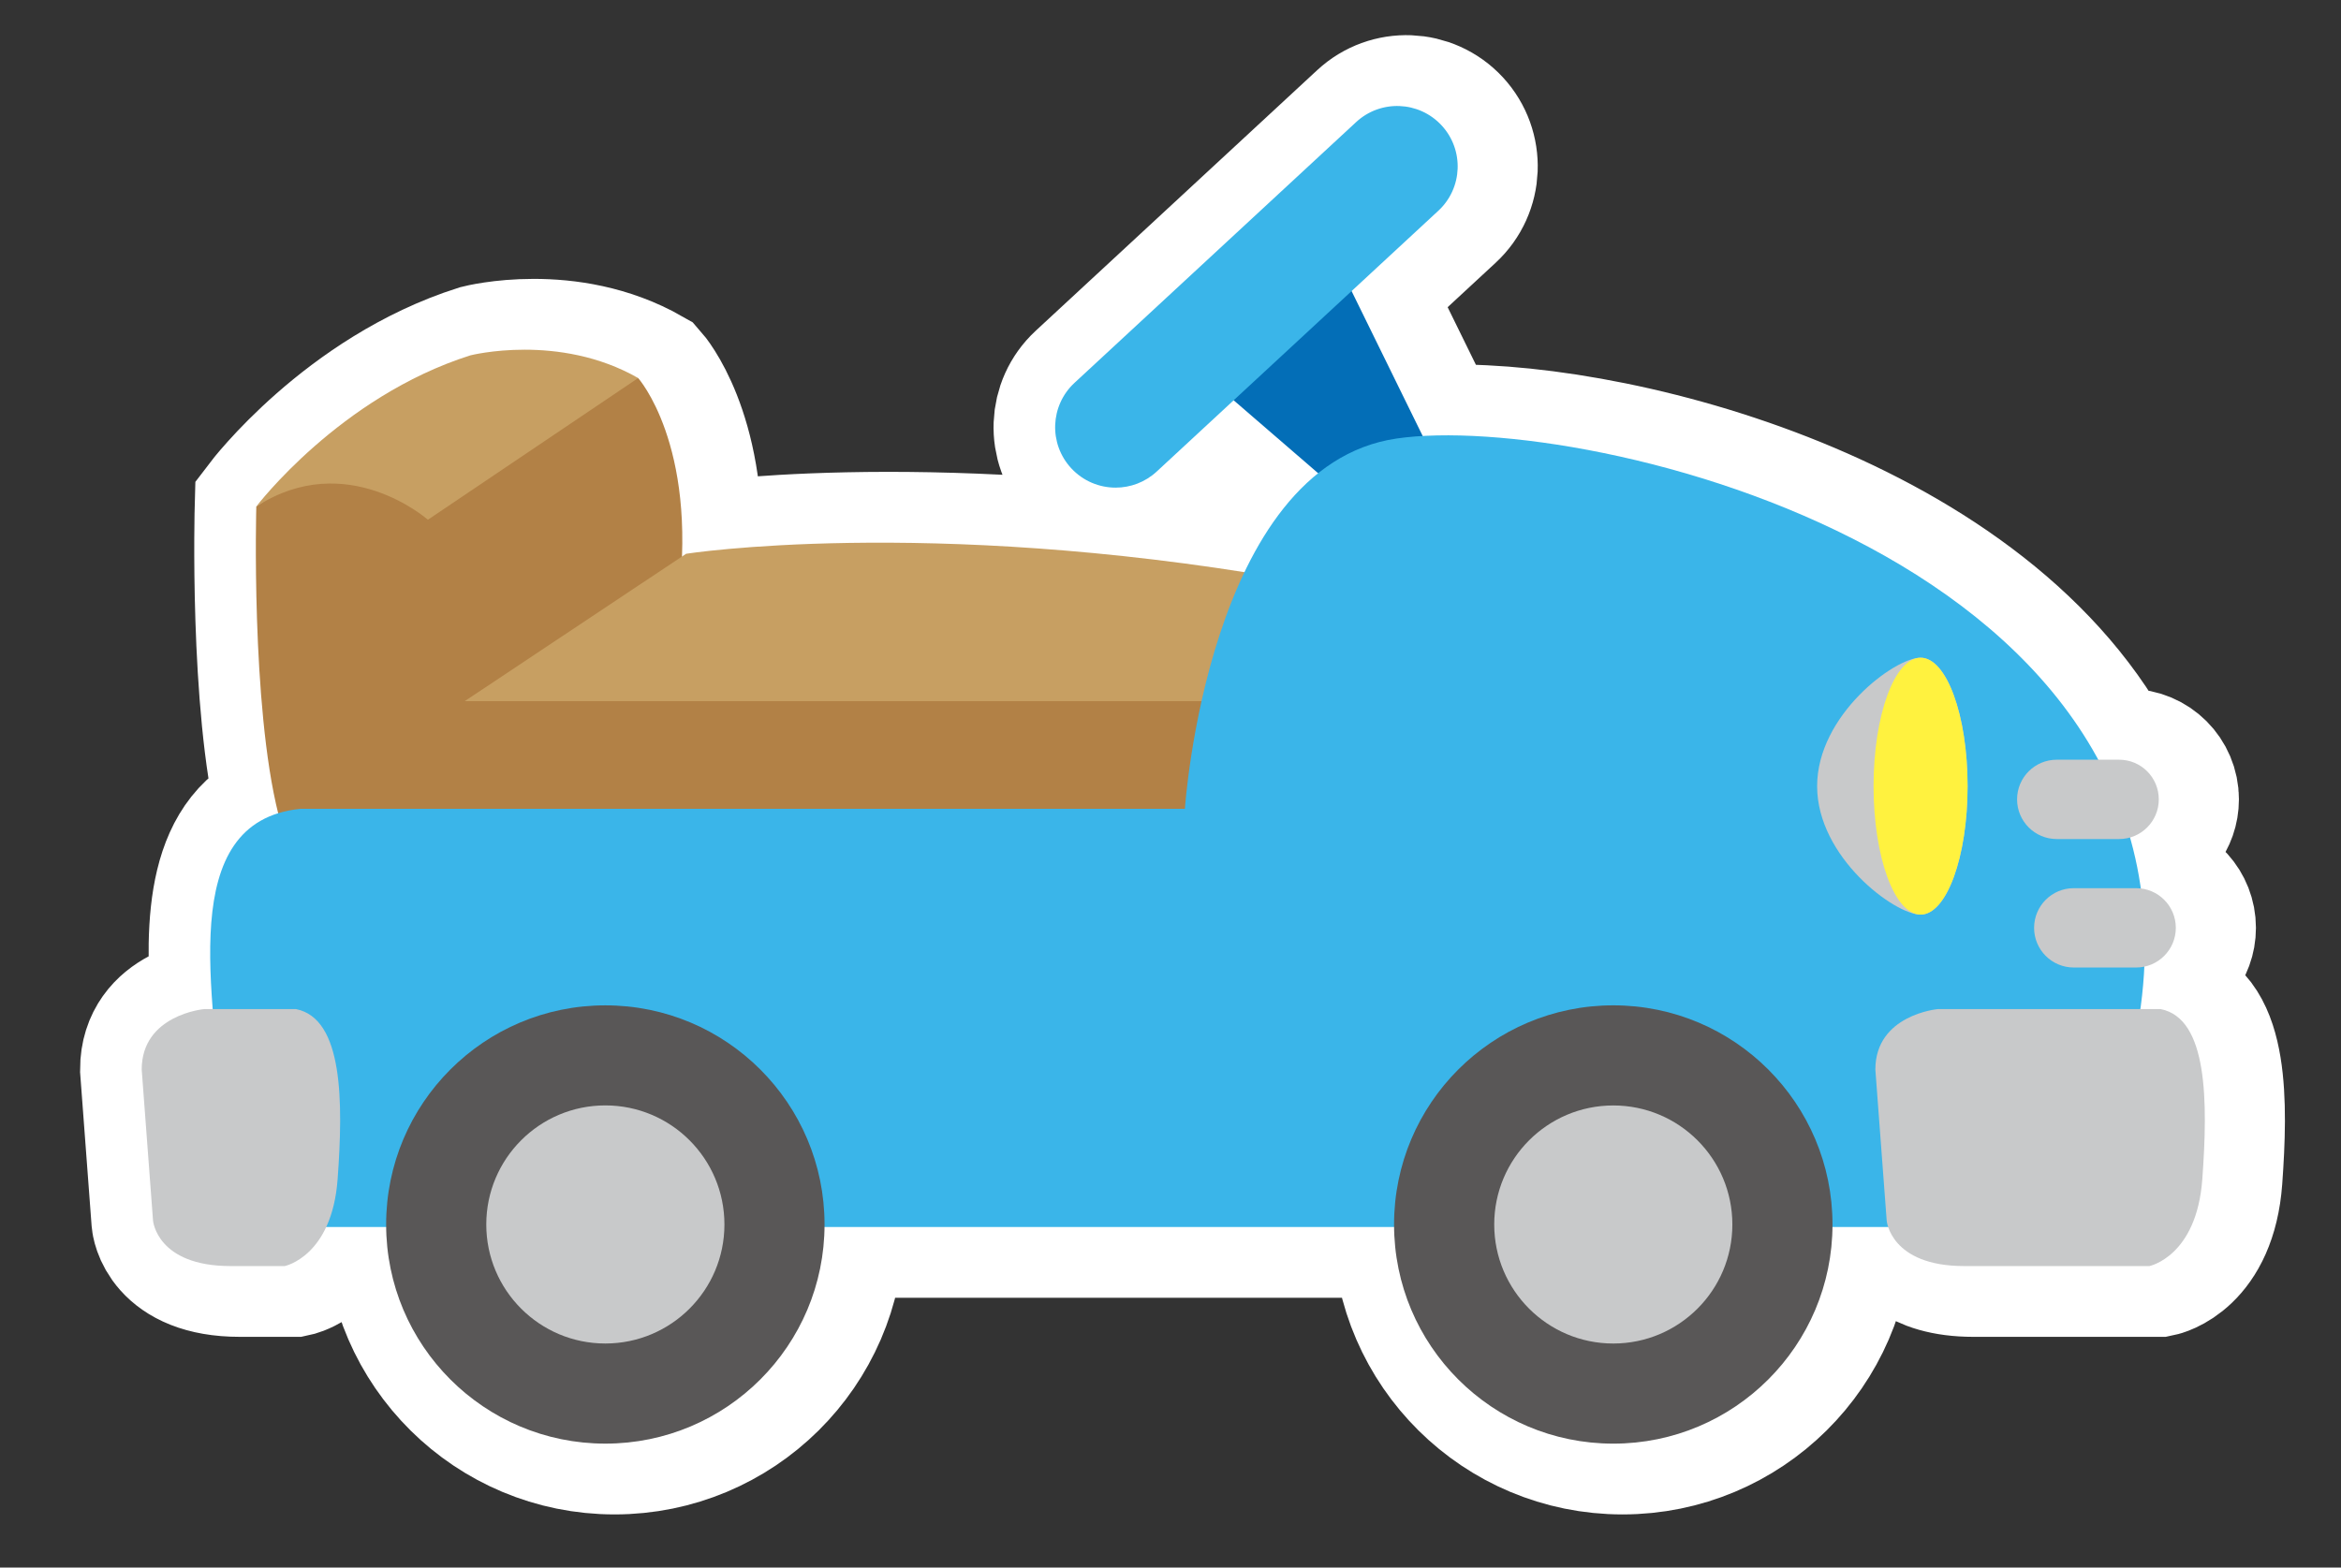
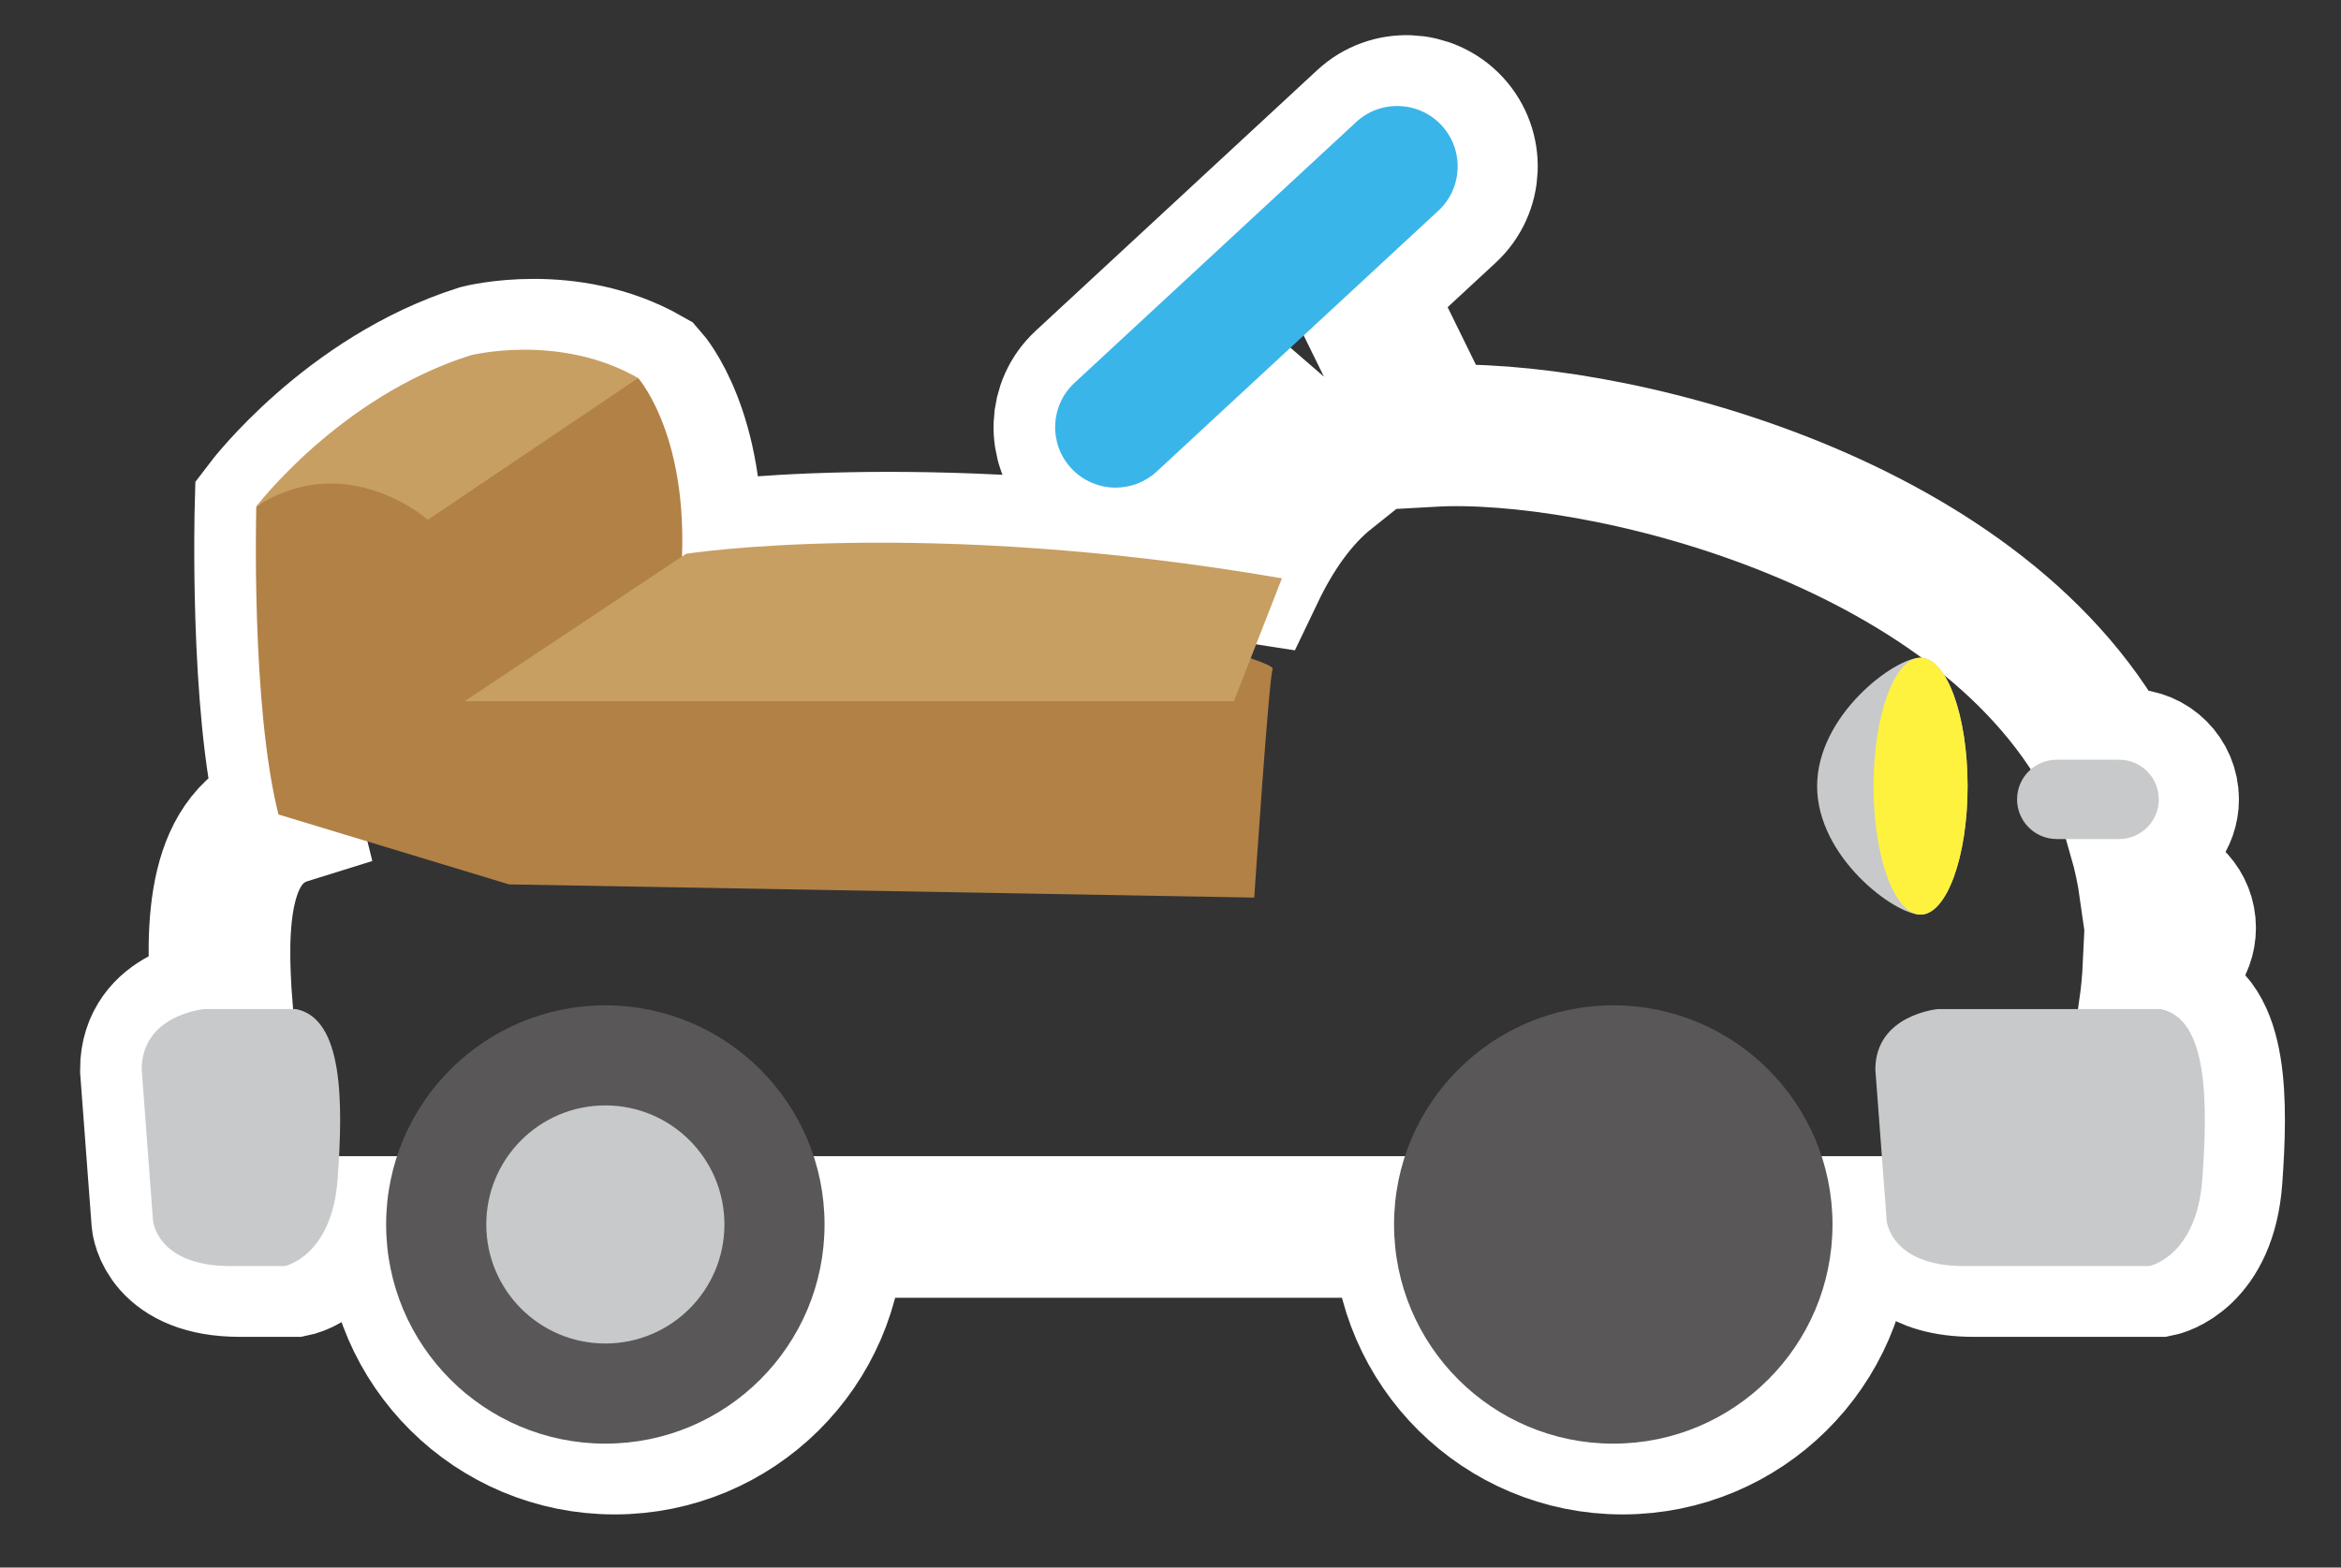
<svg xmlns="http://www.w3.org/2000/svg" version="1.1" id="Ebene_1" x="0px" y="0px" width="132.182px" height="88.538px" viewBox="9.226 3.079 132.182 88.538" enable-background="new 9.226 3.079 132.182 88.538" xml:space="preserve">
  <rect x="9.226" y="3.079" width="132.182" height="88.538" fill="#333333" stroke="none" />
  <path fill="none" stroke="#FFFFFF" stroke-width="8" stroke-miterlimit="10" d="M21.269,60.074h0.489  c-0.387-4.966-0.225-9.845,3.696-11.063c-1.544-6.203-1.234-17.323-1.234-17.323s4.687-6.189,12.083-8.537c0,0,5-1.281,9.478,1.28  c0,0,2.726,3.08,2.464,10.086l0.244-0.162c0,0,12.506-1.951,31.53,1.041c1.043-2.179,2.397-4.178,4.159-5.586l-4.772-4.123  l-4.346,4.024c-0.657,0.608-1.489,0.909-2.318,0.909c-0.92,0-1.834-0.368-2.507-1.094c-1.282-1.383-1.198-3.544,0.185-4.826  l15.9-14.726c1.382-1.281,3.542-1.199,4.825,0.185c1.28,1.383,1.198,3.544-0.186,4.825l-4.896,4.534l4.016,8.186  c9.301-0.524,30.674,4.501,38.14,18.283h1.184c1.237,0,2.241,1.001,2.241,2.24c0,1.024-0.693,1.881-1.632,2.147  c0.266,0.933,0.474,1.896,0.615,2.895c1.111,0.132,1.978,1.066,1.978,2.215c0,1.078-0.764,1.979-1.78,2.193  c-0.037,0.78-0.111,1.579-0.225,2.396h1.149c2.669,0.533,2.669,5.228,2.35,9.604c-0.321,4.374-2.988,4.908-2.988,4.908  s-6.296,0-10.458,0c-3.192,0-4.059-1.505-4.292-2.206h-3.149c-0.077,6.77-5.583,12.236-12.372,12.236  c-6.787,0-12.293-5.467-12.37-12.236H56.298c-0.076,6.77-5.583,12.236-12.371,12.236c-6.787,0-12.292-5.467-12.369-12.236h-3.393  c-0.891,1.909-2.342,2.206-2.342,2.206c-0.27,0-1.047,0-3.059,0c-4.162,0-4.376-2.562-4.376-2.562l-0.64-8.537  C17.748,60.394,21.269,60.074,21.269,60.074z" />
  <g>
    <g>
      <g>
        <path fill="#B28146" d="M37.656,34.142c0,0-6.161-7.933-5.849-8.146c0.313-0.214-8.109,5.691-8.109,5.691     s-0.312,11.204,1.251,17.394l13.018,3.949l42.079,0.746c0,0,0.832-12.485,1.041-12.912c0.208-0.427-8.021-2.561-8.021-2.561     l-26.871,0.747L37.656,34.142z" />
        <path fill="#C79F62" d="M36.614,31.581l-3.228,0.854c0,0-4.584-4.055-9.688-0.747c0,0,4.687-6.189,12.083-8.537     c0,0,5-1.281,9.478,1.28l-3.749,5.976L36.614,31.581z" />
        <path fill="#B28146" d="M33.386,32.435l11.873-8.003c0,0,3.333,3.735,2.292,12.378l-12.083,5.869     C35.468,42.679,35.885,36.703,33.386,32.435z" />
        <path fill="#C79F62" d="M78.9,42.679H35.468l12.499-8.323c0,0,13.437-2.099,33.641,1.387L78.9,42.679z" />
      </g>
-       <polygon fill="#036EB7" points="84.915,18.242 77.552,24.538 86.943,32.648 90.464,29.553   " />
      <path fill="#3AB5E9" d="M72.219,30.621c0.83,0,1.662-0.301,2.32-0.909l15.898-14.727c1.385-1.281,1.467-3.442,0.186-4.825    c-1.282-1.384-3.443-1.466-4.825-0.185l-15.9,14.726c-1.383,1.281-1.467,3.442-0.185,4.826    C70.385,30.253,71.3,30.621,72.219,30.621z" />
-       <path fill="#3AB5E9" d="M119.526,72.38H26.9c0,0-4.695,0.426-5.122-6.26c-0.427-6.688-2.704-16.646,4.412-17.358h49.94    c0,0,1.279-19.35,11.951-20.915c10.67-1.564,46.526,6.829,41.831,33.294C129.912,61.141,131.477,72.38,119.526,72.38z" />
      <path fill="#C8C9CA" d="M131.23,60.074h-12.593c0,0-3.521,0.32-3.521,3.414l0.64,8.537c0,0,0.214,2.562,4.376,2.562    c4.161,0,10.457,0,10.457,0s2.668-0.534,2.988-4.908C133.896,65.301,133.896,60.607,131.23,60.074z" />
      <path fill="#C8C9CA" d="M25.942,60.074h-5.194c0,0-3.521,0.32-3.521,3.414l0.64,8.537c0,0,0.214,2.562,4.375,2.562    c4.161,0,3.059,0,3.059,0s2.668-0.534,2.988-4.908C28.609,65.301,28.609,60.607,25.942,60.074z" />
      <path fill="#C8C9CA" d="M111.828,47.482c0,4.008,4.374,7.255,5.841,7.255c1.466,0,2.654-3.247,2.654-7.255    c0-4.009-1.188-7.257-2.654-7.257C116.202,40.225,111.828,43.473,111.828,47.482z" />
      <ellipse fill="#FFF23F" cx="117.669" cy="47.482" rx="2.655" ry="7.255" />
-       <path fill="#C8C9CA" d="M124.079,55.485c0,1.237,1.003,2.24,2.24,2.24h3.521c1.238,0,2.241-1.003,2.241-2.24l0,0    c0-1.239-1.003-2.241-2.241-2.241h-3.521C125.082,53.244,124.079,54.246,124.079,55.485L124.079,55.485z" />
      <path fill="#C8C9CA" d="M123.118,48.228c0,1.237,1.004,2.241,2.24,2.241h3.521c1.239,0,2.241-1.004,2.241-2.241l0,0    c0-1.239-1.002-2.24-2.241-2.24h-3.521C124.122,45.988,123.118,46.989,123.118,48.228L123.118,48.228z" />
      <g>
        <circle fill="#595757" cx="100.318" cy="72.239" r="12.378" />
-         <circle fill="#C8C9CA" cx="100.319" cy="72.239" r="6.723" />
      </g>
      <g>
        <circle fill="#595757" cx="43.406" cy="72.239" r="12.377" />
        <path fill="#C8C9CA" d="M36.683,72.239c0,3.713,3.01,6.722,6.722,6.722c3.714,0,6.725-3.009,6.725-6.722     c0-3.714-3.011-6.726-6.725-6.726C39.693,65.513,36.683,68.525,36.683,72.239z" />
      </g>
    </g>
  </g>
</svg>